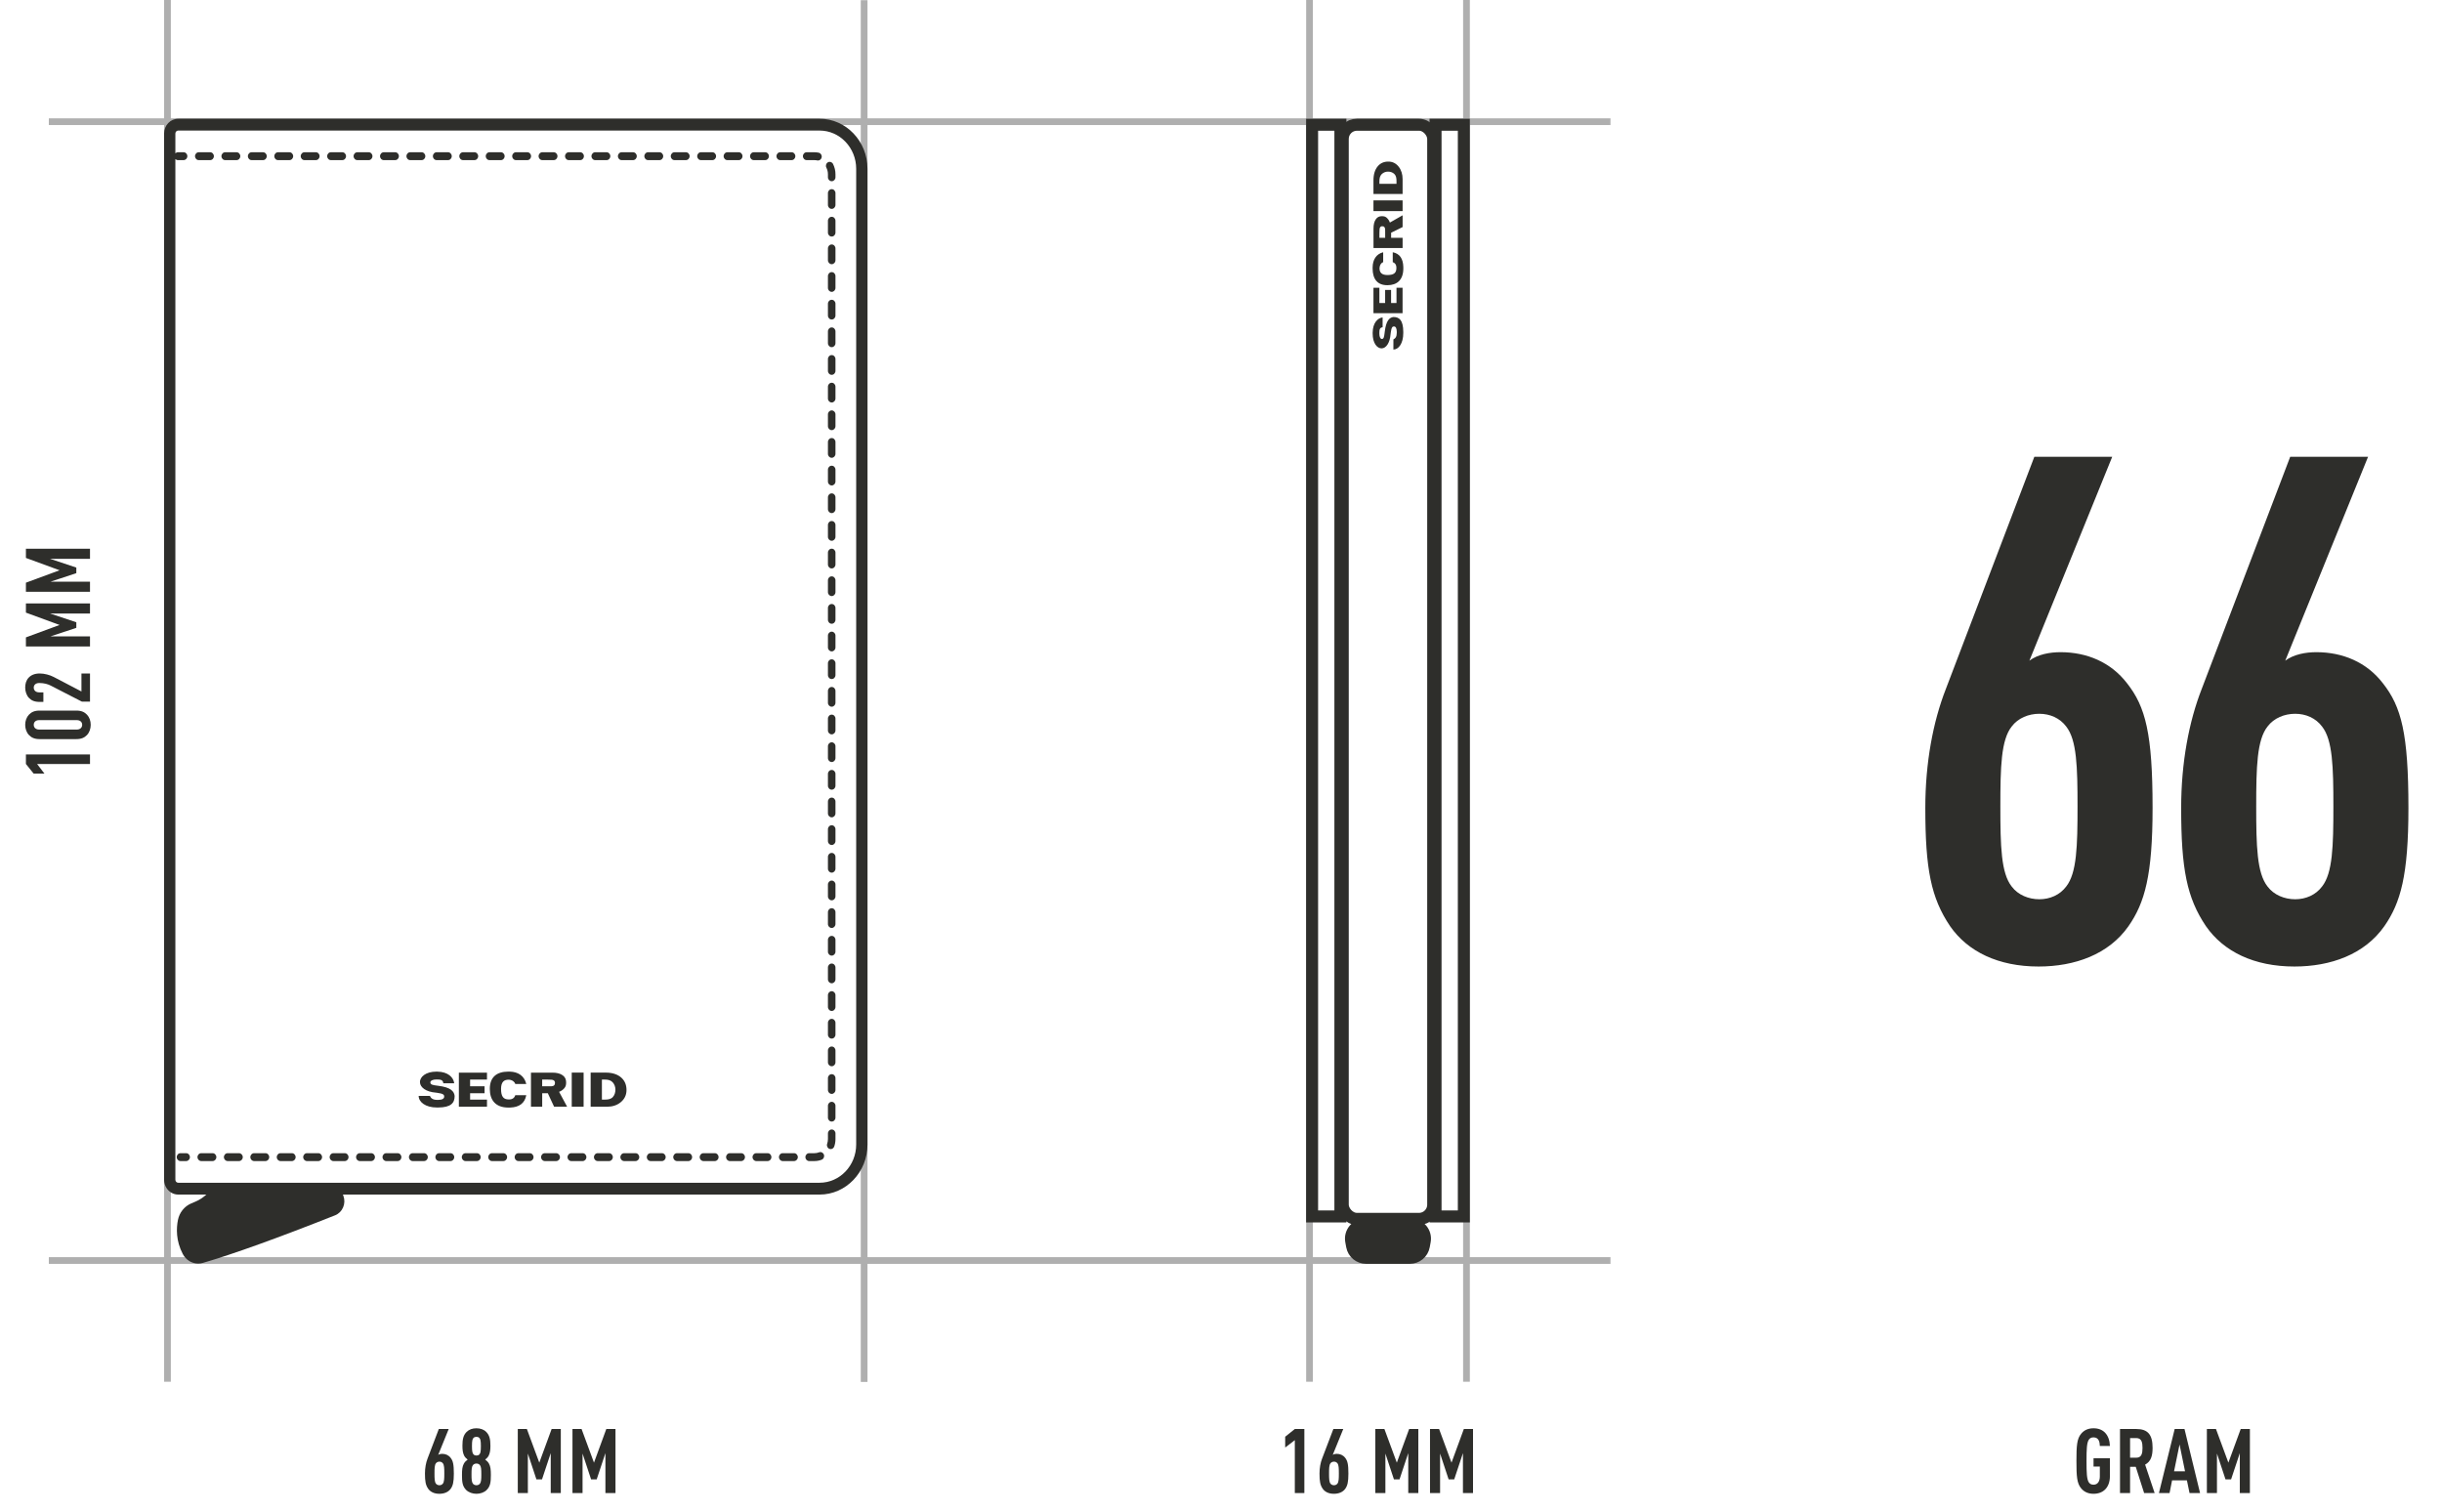
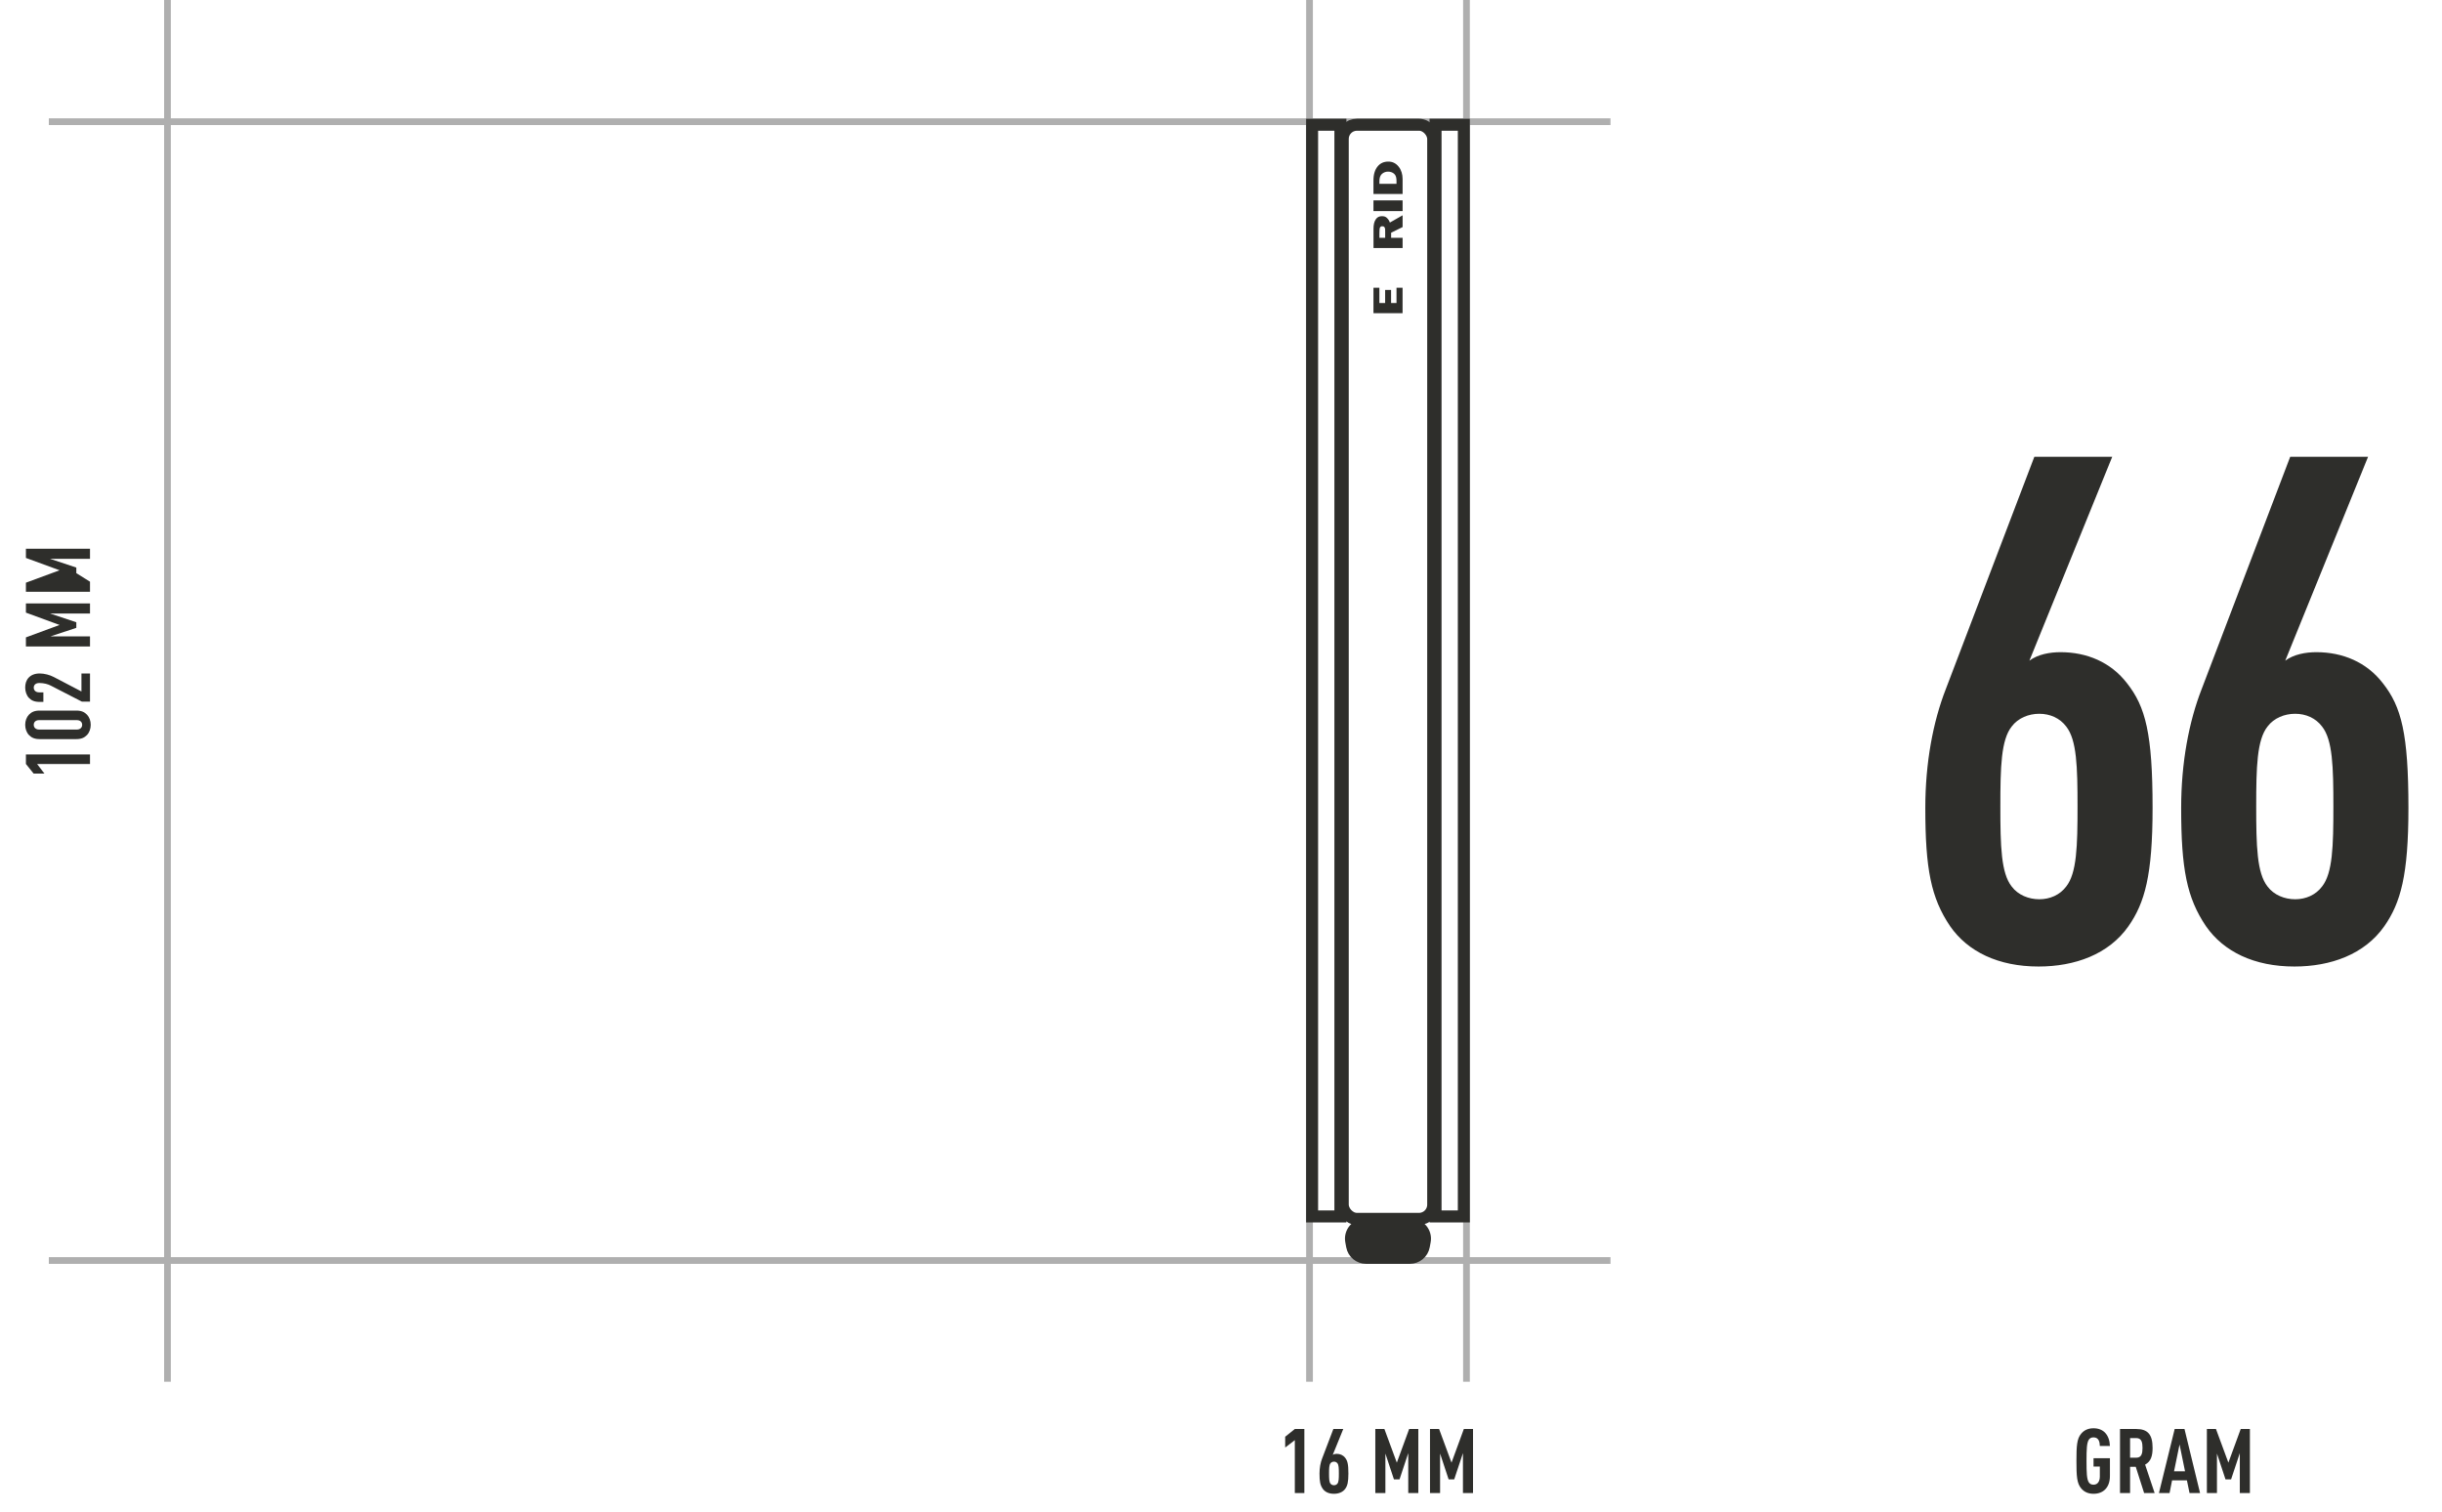
<svg xmlns="http://www.w3.org/2000/svg" width="407" height="252" viewBox="0 0 407 252" fill="none">
  <line x1="27.913" y1="230.303" x2="27.913" y2="-2.48407e-08" stroke="#AFAFAF" stroke-width="1.12" />
  <line x1="268.414" y1="20.283" x2="8.139" y2="20.283" stroke="#AFAFAF" stroke-width="1.12" />
  <line x1="268.414" y1="210.097" x2="8.139" y2="210.097" stroke="#AFAFAF" stroke-width="1.12" />
  <line x1="218.254" y1="230.303" x2="218.254" y2="-2.48407e-08" stroke="#AFAFAF" stroke-width="1.12" />
  <line x1="244.413" y1="230.303" x2="244.413" y2="-2.48407e-08" stroke="#AFAFAF" stroke-width="1.12" />
-   <line x1="144.022" y1="230.334" x2="144.022" y2="0.031" stroke="#AFAFAF" stroke-width="1.12" />
  <path d="M358.763 134.663C358.763 145.873 357.465 150.475 354.751 154.369C351.447 159.089 345.783 161.095 339.765 161.095C333.039 161.095 327.965 158.617 325.015 154.369C321.829 149.649 320.885 144.811 320.885 134.663C320.885 127.111 322.183 120.267 324.307 114.839L339.057 76.135H352.037L338.231 110.119C339.647 109.057 341.653 108.703 343.423 108.703C347.789 108.703 351.801 110.355 354.515 113.895C357.583 117.789 358.763 122.273 358.763 134.663ZM346.255 134.427C346.255 127.819 346.137 123.335 344.367 121.093C343.305 119.677 341.653 118.969 339.883 118.969C338.113 118.969 336.343 119.677 335.281 121.093C333.511 123.335 333.393 127.819 333.393 134.427C333.393 141.035 333.511 145.519 335.281 147.761C336.343 149.177 338.113 149.885 339.883 149.885C341.653 149.885 343.305 149.177 344.367 147.761C346.137 145.519 346.255 141.035 346.255 134.427ZM401.405 134.663C401.405 145.873 400.107 150.475 397.393 154.369C394.089 159.089 388.425 161.095 382.407 161.095C375.681 161.095 370.607 158.617 367.657 154.369C364.471 149.649 363.527 144.811 363.527 134.663C363.527 127.111 364.825 120.267 366.949 114.839L381.699 76.135H394.679L380.873 110.119C382.289 109.057 384.295 108.703 386.065 108.703C390.431 108.703 394.443 110.355 397.157 113.895C400.225 117.789 401.405 122.273 401.405 134.663ZM388.897 134.427C388.897 127.819 388.779 123.335 387.009 121.093C385.947 119.677 384.295 118.969 382.525 118.969C380.755 118.969 378.985 119.677 377.923 121.093C376.153 123.335 376.035 127.819 376.035 134.427C376.035 141.035 376.153 145.519 377.923 147.761C378.985 149.177 380.755 149.885 382.525 149.885C384.295 149.885 385.947 149.177 387.009 147.761C388.779 145.519 388.897 141.035 388.897 134.427Z" fill="#2E2E2B" />
  <path d="M351.653 246.009C351.653 247.959 350.528 248.979 348.923 248.979C347.933 248.979 347.288 248.589 346.853 248.064C346.148 247.224 346.073 246.054 346.073 243.519C346.073 240.984 346.148 239.814 346.853 238.974C347.288 238.449 347.933 238.059 348.923 238.059C349.748 238.059 350.378 238.329 350.828 238.779C351.353 239.319 351.623 240.099 351.653 241.014H349.973C349.958 240.429 349.838 239.574 348.923 239.574C348.518 239.574 348.278 239.739 348.128 239.979C347.798 240.489 347.753 241.569 347.753 243.519C347.753 245.469 347.798 246.549 348.128 247.059C348.278 247.299 348.518 247.464 348.923 247.464C349.658 247.464 349.973 246.834 349.973 246.099V244.434H348.923V243.054H351.653V246.009ZM359.109 248.859H357.354L355.959 244.479H355.014V248.859H353.334V238.179H356.034C357.984 238.179 358.764 239.124 358.764 241.329C358.764 242.649 358.494 243.594 357.519 244.119L359.109 248.859ZM357.084 241.329C357.084 240.444 356.949 239.694 356.049 239.694H355.014V242.964H356.049C356.949 242.964 357.084 242.214 357.084 241.329ZM366.677 248.859H364.922L364.487 246.744H362.012L361.592 248.859H359.822L362.447 238.179H364.082L366.677 248.859ZM364.172 245.229L363.257 240.759L362.342 245.229H364.172ZM374.983 248.859H373.303V242.199L371.848 246.579H370.918L369.493 242.274V248.859H367.813V238.179H369.328L371.398 243.789L373.453 238.179H374.983V248.859Z" fill="#2E2E2B" />
  <path d="M217.393 248.859H215.803V240.039L214.198 241.269V239.469L215.803 238.179H217.393V248.859ZM224.733 245.619C224.733 247.044 224.568 247.629 224.223 248.124C223.803 248.724 223.083 248.979 222.318 248.979C221.463 248.979 220.818 248.664 220.443 248.124C220.038 247.524 219.918 246.909 219.918 245.619C219.918 244.659 220.083 243.789 220.353 243.099L222.228 238.179H223.878L222.123 242.499C222.303 242.364 222.558 242.319 222.783 242.319C223.338 242.319 223.848 242.529 224.193 242.979C224.583 243.474 224.733 244.044 224.733 245.619ZM223.143 245.589C223.143 244.749 223.128 244.179 222.903 243.894C222.768 243.714 222.558 243.624 222.333 243.624C222.108 243.624 221.883 243.714 221.748 243.894C221.523 244.179 221.508 244.749 221.508 245.589C221.508 246.429 221.523 246.999 221.748 247.284C221.883 247.464 222.108 247.554 222.333 247.554C222.558 247.554 222.768 247.464 222.903 247.284C223.128 246.999 223.143 246.429 223.143 245.589ZM236.389 248.859H234.709V242.199L233.254 246.579H232.324L230.899 242.274V248.859H229.219V238.179H230.734L232.804 243.789L234.859 238.179H236.389V248.859ZM245.504 248.859H243.824V242.199L242.369 246.579H241.439L240.014 242.274V248.859H238.334V238.179H239.849L241.919 243.789L243.974 238.179H245.504V248.859Z" fill="#2E2E2B" />
-   <path d="M15 125.747L15 127.337L6.18 127.337L7.41 128.942L5.61 128.942L4.32 127.337L4.32 125.747L15 125.747ZM12.72 118.437C13.575 118.437 14.085 118.692 14.49 119.112C14.895 119.532 15.12 120.147 15.12 120.807C15.12 121.467 14.895 122.097 14.49 122.517C14.085 122.937 13.575 123.192 12.72 123.192L6.6 123.192C5.745 123.192 5.235 122.937 4.83 122.517C4.425 122.097 4.2 121.467 4.2 120.807C4.2 120.147 4.425 119.532 4.83 119.112C5.235 118.692 5.745 118.437 6.6 118.437L12.72 118.437ZM12.78 120.027L6.54 120.027C5.925 120.027 5.625 120.372 5.625 120.807C5.625 121.242 5.925 121.602 6.54 121.602L12.78 121.602C13.395 121.602 13.695 121.242 13.695 120.807C13.695 120.372 13.395 120.027 12.78 120.027ZM15 112.251L15 116.946L13.65 116.946L8.46 114.276C8.01 114.036 7.335 113.841 6.555 113.841C5.94 113.841 5.625 114.171 5.625 114.606C5.625 115.041 5.925 115.401 6.54 115.401L7.23 115.401L7.23 116.991L6.6 116.991C5.745 116.991 5.235 116.751 4.83 116.331C4.425 115.911 4.2 115.251 4.2 114.606C4.2 113.961 4.365 113.391 4.77 112.956C5.16 112.536 5.76 112.251 6.615 112.251C7.395 112.251 8.295 112.491 8.955 112.836L13.575 115.251L13.575 112.251L15 112.251ZM15 100.58L15 102.26L8.34 102.26L12.72 103.715L12.72 104.645L8.415 106.07L15 106.07L15 107.75L4.32 107.75L4.32 106.235L9.93 104.165L4.32 102.11L4.32 100.58L15 100.58ZM15 91.465L15 93.145L8.34 93.145L12.72 94.6L12.72 95.53L8.415 96.955L15 96.955L15 98.635L4.32 98.635L4.32 97.12L9.93 95.05L4.32 92.995L4.32 91.465L15 91.465Z" fill="#2E2E2B" />
-   <path d="M75.641 245.619C75.641 247.044 75.476 247.629 75.131 248.124C74.711 248.724 73.991 248.979 73.226 248.979C72.371 248.979 71.726 248.664 71.351 248.124C70.946 247.524 70.826 246.909 70.826 245.619C70.826 244.659 70.991 243.789 71.261 243.099L73.136 238.179H74.786L73.031 242.499C73.211 242.364 73.466 242.319 73.691 242.319C74.246 242.319 74.756 242.529 75.101 242.979C75.491 243.474 75.641 244.044 75.641 245.619ZM74.051 245.589C74.051 244.749 74.036 244.179 73.811 243.894C73.676 243.714 73.466 243.624 73.241 243.624C73.016 243.624 72.791 243.714 72.656 243.894C72.431 244.179 72.416 244.749 72.416 245.589C72.416 246.429 72.431 246.999 72.656 247.284C72.791 247.464 73.016 247.554 73.241 247.554C73.466 247.554 73.676 247.464 73.811 247.284C74.036 246.999 74.051 246.429 74.051 245.589ZM81.811 245.844C81.811 247.014 81.736 247.719 81.106 248.349C80.701 248.754 80.056 248.979 79.411 248.979C78.751 248.979 78.121 248.754 77.701 248.349C77.071 247.719 76.996 247.014 76.996 245.844C76.996 244.944 77.056 244.419 77.311 243.954C77.461 243.684 77.671 243.474 77.941 243.279C77.686 243.084 77.491 242.874 77.356 242.619C77.131 242.154 77.071 241.674 77.071 240.954C77.071 239.904 77.221 239.214 77.761 238.674C78.181 238.254 78.751 238.059 79.396 238.059C80.041 238.059 80.641 238.254 81.046 238.674C81.586 239.214 81.736 239.904 81.736 240.954C81.736 241.674 81.676 242.154 81.451 242.619C81.316 242.874 81.121 243.084 80.866 243.279C81.136 243.474 81.346 243.684 81.496 243.954C81.751 244.419 81.811 244.944 81.811 245.844ZM80.221 245.754C80.221 244.869 80.191 244.464 79.981 244.194C79.846 244.029 79.636 243.939 79.411 243.939C79.186 243.939 78.961 244.029 78.826 244.194C78.616 244.464 78.586 244.869 78.586 245.754C78.586 246.594 78.616 247.029 78.826 247.299C78.961 247.464 79.186 247.554 79.411 247.554C79.636 247.554 79.846 247.464 79.981 247.299C80.191 247.029 80.221 246.594 80.221 245.754ZM80.146 241.044C80.146 240.129 80.071 239.859 79.891 239.664C79.771 239.544 79.606 239.484 79.411 239.484C79.216 239.484 79.036 239.544 78.916 239.664C78.736 239.859 78.661 240.129 78.661 241.044C78.661 241.959 78.751 242.229 78.931 242.424C79.051 242.544 79.216 242.604 79.411 242.604C79.606 242.604 79.771 242.544 79.891 242.424C80.071 242.229 80.146 241.959 80.146 241.044ZM93.468 248.859H91.788V242.199L90.333 246.579H89.403L87.978 242.274V248.859H86.298V238.179H87.813L89.883 243.789L91.938 238.179H93.468V248.859ZM102.582 248.859H100.902V242.199L99.447 246.579H98.517L97.092 242.274V248.859H95.412V238.179H96.927L98.997 243.789L101.052 238.179H102.582V248.859Z" fill="#2E2E2B" />
-   <path fill-rule="evenodd" clip-rule="evenodd" d="M87.713 182.541H85.885C85.767 182.918 85.468 183.261 84.826 183.251C84.817 183.251 84.806 183.251 84.797 183.251C83.906 183.251 83.509 182.775 83.509 181.501C83.509 180.358 83.985 179.942 84.803 179.96C84.812 179.96 84.822 179.959 84.831 179.959C85.404 180.007 85.766 180.31 85.888 180.672H87.713C87.387 179.309 86.342 178.645 84.966 178.613C84.953 178.613 84.705 178.611 84.692 178.611C82.753 178.625 81.625 179.557 81.637 181.507C81.638 183.379 82.607 184.584 84.675 184.605C84.688 184.605 85.036 184.601 85.049 184.6C86.49 184.55 87.456 183.928 87.713 182.541ZM73.035 180.974C73.008 180.971 72.866 180.951 72.839 180.949C72.092 180.855 71.716 180.78 71.729 180.39C71.738 180.117 72.146 179.922 72.717 179.922C72.732 179.922 72.865 179.922 72.879 179.922C73.469 179.925 73.843 180.024 73.887 180.56H75.704C75.584 179.564 74.666 178.646 72.909 178.616C72.884 178.616 72.742 178.615 72.717 178.615C70.998 178.611 69.958 179.47 69.995 180.397C70.029 181.236 70.974 181.981 72.644 182.116C72.669 182.119 72.811 182.137 72.835 182.14C73.949 182.28 74.034 182.511 74.034 182.771C74.034 183.111 73.719 183.319 73.045 183.324C73.024 183.325 72.886 183.325 72.865 183.325C72.151 183.321 71.823 183.064 71.652 182.666L69.778 182.662C69.778 183.665 70.881 184.595 72.826 184.595C72.854 184.595 72.998 184.595 73.025 184.595C75.221 184.577 75.774 183.804 75.774 182.663C75.681 181.886 75.115 181.23 73.035 180.974ZM76.479 184.465H81.164V183.279H78.35L78.351 182.219H80.762V181.06H78.35L78.351 179.938L81.164 179.937V178.782H76.479V184.465ZM100.317 183.277V179.939L100.846 179.941C101.365 179.942 101.822 180.062 102.13 180.413C102.41 180.732 102.571 181.158 102.57 181.621C102.568 182.085 102.433 182.515 102.151 182.838C101.841 183.19 101.375 183.278 100.866 183.277H100.317ZM103.482 183.692C104.103 183.167 104.415 182.498 104.417 181.687C104.42 180.832 104.135 180.145 103.562 179.625C102.949 179.072 102.085 178.781 100.971 178.777H98.443L98.442 184.465L101.197 184.465C102.06 184.465 102.861 184.217 103.482 183.692ZM95.29 184.467H97.267V178.778H95.29V184.467ZM92.348 180.9C92.156 181.091 91.766 181.058 91.435 181.058H90.362L90.362 179.939H91.24C91.888 179.935 92.113 179.979 92.248 180.045C92.433 180.138 92.489 180.304 92.494 180.46C92.5 180.652 92.475 180.774 92.348 180.9ZM94.09 181.334C94.303 181.077 94.356 180.769 94.355 180.422C94.354 179.931 94.207 179.543 93.806 179.245C93.377 178.925 92.801 178.78 92.023 178.782H88.495V184.465H90.367V182.22H91.306L92.35 184.465H94.521L93.182 181.981C93.589 181.832 93.878 181.591 94.09 181.334ZM138.617 45.356C138.27 45.356 137.989 45.65 137.989 46.013V47.988C137.989 48.351 138.27 48.645 138.617 48.645C138.964 48.645 139.244 48.351 139.244 47.988V46.013C139.244 45.65 138.964 45.356 138.617 45.356ZM138.617 59.185C138.27 59.185 137.989 59.479 137.989 59.842V61.818C137.989 62.18 138.27 62.475 138.617 62.475C138.964 62.475 139.244 62.18 139.244 61.818V59.842C139.244 59.479 138.964 59.185 138.617 59.185ZM135.736 26.689C135.892 26.689 136.048 26.706 136.201 26.739C136.245 26.749 136.288 26.754 136.331 26.754C136.621 26.754 136.882 26.542 136.945 26.232C137.016 25.877 136.8 25.529 136.461 25.454C136.223 25.402 135.979 25.375 135.737 25.375H134.447C134.1 25.375 133.82 25.669 133.82 26.032C133.82 26.394 134.1 26.689 134.447 26.689H135.736ZM138.617 40.746C138.27 40.746 137.989 41.04 137.989 41.403V43.379C137.989 43.741 138.27 44.035 138.617 44.035C138.964 44.035 139.244 43.741 139.244 43.379V41.403C139.244 41.04 138.964 40.746 138.617 40.746ZM138.618 188.258C138.272 188.258 137.991 188.552 137.991 188.915V189.848C137.991 190.122 137.946 190.392 137.858 190.648C137.741 190.989 137.91 191.365 138.236 191.488C138.306 191.514 138.378 191.528 138.449 191.528C138.706 191.528 138.947 191.361 139.04 191.092C139.177 190.693 139.246 190.275 139.246 189.848V188.915C139.246 188.552 138.966 188.258 138.618 188.258ZM138.617 169.819C138.27 169.819 137.989 170.113 137.989 170.476V172.452C137.989 172.814 138.27 173.109 138.617 173.109C138.964 173.109 139.244 172.814 139.244 172.452V170.476C139.244 170.113 138.964 169.819 138.617 169.819ZM132.342 192.208H130.454C130.107 192.208 129.827 192.502 129.827 192.865C129.827 193.228 130.107 193.522 130.454 193.522H132.342C132.689 193.522 132.97 193.228 132.97 192.865C132.97 192.502 132.689 192.208 132.342 192.208ZM138.617 165.21C138.27 165.21 137.989 165.503 137.989 165.867V167.842C137.989 168.205 138.27 168.499 138.617 168.499C138.964 168.499 139.244 168.205 139.244 167.842V165.867C139.244 165.503 138.964 165.21 138.617 165.21ZM138.617 183.648C138.27 183.648 137.989 183.943 137.989 184.305V186.281C137.989 186.644 138.27 186.938 138.617 186.938C138.964 186.938 139.244 186.644 139.244 186.281V184.305C139.244 183.943 138.964 183.648 138.617 183.648ZM138.617 179.038C138.27 179.038 137.989 179.333 137.989 179.695V181.671C137.989 182.034 138.27 182.328 138.617 182.328C138.964 182.328 139.244 182.034 139.244 181.671V179.695C139.244 179.333 138.964 179.038 138.617 179.038ZM138.617 174.429C138.27 174.429 137.989 174.723 137.989 175.086V177.061C137.989 177.424 138.27 177.718 138.617 177.718C138.964 177.718 139.244 177.424 139.244 177.061V175.086C139.244 174.723 138.964 174.429 138.617 174.429ZM131.928 26.689C132.276 26.689 132.556 26.394 132.556 26.032C132.556 25.669 132.276 25.375 131.928 25.375H130.04C129.693 25.375 129.412 25.669 129.412 26.032C129.412 26.394 129.693 26.689 130.04 26.689H131.928ZM137.985 27.052C137.679 27.222 137.563 27.62 137.726 27.94C137.901 28.284 137.989 28.656 137.989 29.048V29.549C137.989 29.912 138.27 30.206 138.617 30.206C138.964 30.206 139.245 29.912 139.245 29.549V29.048C139.245 28.447 139.103 27.852 138.835 27.323C138.671 27.003 138.291 26.881 137.985 27.052ZM123.121 26.689C123.468 26.689 123.749 26.394 123.749 26.032C123.749 25.669 123.468 25.375 123.121 25.375H121.234C120.886 25.375 120.606 25.669 120.606 26.032C120.606 26.394 120.886 26.689 121.234 26.689H123.121ZM138.617 36.136C138.27 36.136 137.989 36.43 137.989 36.793V38.769C137.989 39.131 138.27 39.426 138.617 39.426C138.964 39.426 139.244 39.131 139.244 38.769V36.793C139.244 36.43 138.964 36.136 138.617 36.136ZM138.617 160.599C138.27 160.599 137.989 160.894 137.989 161.256V163.232C137.989 163.595 138.27 163.889 138.617 163.889C138.964 163.889 139.244 163.595 139.244 163.232V161.256C139.244 160.894 138.964 160.599 138.617 160.599ZM118.719 26.689C119.066 26.689 119.346 26.394 119.346 26.032C119.346 25.669 119.066 25.375 118.719 25.375H116.83C116.483 25.375 116.202 25.669 116.202 26.032C116.202 26.394 116.483 26.689 116.83 26.689H118.719ZM119.133 192.208H117.245C116.898 192.208 116.617 192.502 116.617 192.865C116.617 193.228 116.898 193.522 117.245 193.522H119.133C119.48 193.522 119.76 193.228 119.76 192.865C119.76 192.502 119.48 192.208 119.133 192.208ZM114.725 192.208H112.837C112.49 192.208 112.21 192.502 112.21 192.865C112.21 193.228 112.49 193.522 112.837 193.522H114.725C115.072 193.522 115.353 193.228 115.353 192.865C115.353 192.502 115.072 192.208 114.725 192.208ZM127.938 192.208H126.051C125.704 192.208 125.423 192.502 125.423 192.865C125.423 193.228 125.704 193.522 126.051 193.522H127.938C128.286 193.522 128.566 193.228 128.566 192.865C128.566 192.502 128.286 192.208 127.938 192.208ZM123.532 192.208H121.644C121.297 192.208 121.016 192.502 121.016 192.865C121.016 193.228 121.297 193.522 121.644 193.522H123.532C123.88 193.522 124.16 193.228 124.16 192.865C124.16 192.502 123.88 192.208 123.532 192.208ZM138.617 31.527C138.27 31.527 137.989 31.821 137.989 32.184V34.159C137.989 34.522 138.27 34.816 138.617 34.816C138.964 34.816 139.244 34.522 139.244 34.159V32.184C139.244 31.821 138.964 31.527 138.617 31.527ZM127.525 26.689C127.872 26.689 128.153 26.394 128.153 26.032C128.153 25.669 127.872 25.375 127.525 25.375H125.637C125.29 25.375 125.009 25.669 125.009 26.032C125.009 26.394 125.29 26.689 125.637 26.689H127.525ZM136.512 192.063C136.264 192.159 136.002 192.208 135.733 192.208H134.862C134.515 192.208 134.234 192.502 134.234 192.865C134.234 193.228 134.515 193.522 134.862 193.522H135.733C136.151 193.522 136.559 193.446 136.946 193.297C137.272 193.171 137.438 192.793 137.318 192.453C137.198 192.113 136.836 191.938 136.512 192.063ZM138.617 49.966C138.27 49.966 137.989 50.26 137.989 50.623V52.598C137.989 52.961 138.27 53.255 138.617 53.255C138.964 53.255 139.244 52.961 139.244 52.598V50.623C139.244 50.26 138.964 49.966 138.617 49.966ZM138.617 100.673C138.27 100.673 137.989 100.967 137.989 101.33V103.306C137.989 103.668 138.27 103.963 138.617 103.963C138.964 103.963 139.244 103.668 139.244 103.306V101.33C139.244 100.967 138.964 100.673 138.617 100.673ZM138.617 86.843C138.27 86.843 137.989 87.138 137.989 87.5V89.476C137.989 89.839 138.27 90.133 138.617 90.133C138.964 90.133 139.244 89.839 139.244 89.476V87.5C139.244 87.138 138.964 86.843 138.617 86.843ZM138.617 155.99C138.27 155.99 137.989 156.284 137.989 156.647V158.622C137.989 158.985 138.27 159.279 138.617 159.279C138.964 159.279 139.244 158.985 139.244 158.622V156.647C139.244 156.284 138.964 155.99 138.617 155.99ZM138.617 91.453C138.27 91.453 137.989 91.748 137.989 92.11V94.085C137.989 94.449 138.27 94.743 138.617 94.743C138.964 94.743 139.244 94.449 139.244 94.085V92.11C139.244 91.748 138.964 91.453 138.617 91.453ZM138.617 82.234C138.27 82.234 137.989 82.528 137.989 82.89V84.867C137.989 85.229 138.27 85.523 138.617 85.523C138.964 85.523 139.244 85.229 139.244 84.867V82.89C139.244 82.528 138.964 82.234 138.617 82.234ZM114.31 26.689C114.657 26.689 114.938 26.394 114.938 26.032C114.938 25.669 114.657 25.375 114.31 25.375H112.423C112.076 25.375 111.795 25.669 111.795 26.032C111.795 26.394 112.076 26.689 112.423 26.689H114.31ZM138.617 63.794C138.27 63.794 137.989 64.089 137.989 64.451V66.427C137.989 66.79 138.27 67.084 138.617 67.084C138.964 67.084 139.244 66.79 139.244 66.427V64.451C139.244 64.089 138.964 63.794 138.617 63.794ZM138.617 77.624C138.27 77.624 137.989 77.918 137.989 78.281V80.257C137.989 80.62 138.27 80.914 138.617 80.914C138.964 80.914 139.244 80.62 139.244 80.257V78.281C139.244 77.918 138.964 77.624 138.617 77.624ZM138.617 68.405C138.27 68.405 137.989 68.698 137.989 69.062V71.037C137.989 71.4 138.27 71.694 138.617 71.694C138.964 71.694 139.244 71.4 139.244 71.037V69.062C139.244 68.698 138.964 68.405 138.617 68.405ZM138.617 73.014C138.27 73.014 137.989 73.308 137.989 73.671V75.646C137.989 76.01 138.27 76.303 138.617 76.303C138.964 76.303 139.244 76.01 139.244 75.646V73.671C139.244 73.308 138.964 73.014 138.617 73.014ZM138.617 96.063C138.27 96.063 137.989 96.357 137.989 96.72V98.695C137.989 99.059 138.27 99.352 138.617 99.352C138.964 99.352 139.244 99.059 139.244 98.695V96.72C139.244 96.357 138.964 96.063 138.617 96.063ZM138.617 142.161C138.27 142.161 137.989 142.455 137.989 142.818V144.793C137.989 145.156 138.27 145.45 138.617 145.45C138.964 145.45 139.244 145.156 139.244 144.793V142.818C139.244 142.455 138.964 142.161 138.617 142.161ZM138.617 137.551C138.27 137.551 137.989 137.845 137.989 138.208V140.183C137.989 140.547 138.27 140.84 138.617 140.84C138.964 140.84 139.244 140.547 139.244 140.183V138.208C139.244 137.845 138.964 137.551 138.617 137.551ZM138.617 132.941C138.27 132.941 137.989 133.235 137.989 133.598V135.573C137.989 135.936 138.27 136.23 138.617 136.23C138.964 136.23 139.244 135.936 139.244 135.573V133.598C139.244 133.235 138.964 132.941 138.617 132.941ZM138.617 146.771C138.27 146.771 137.989 147.064 137.989 147.428V149.403C137.989 149.766 138.27 150.06 138.617 150.06C138.964 150.06 139.244 149.766 139.244 149.403V147.428C139.244 147.064 138.964 146.771 138.617 146.771ZM138.617 105.283C138.27 105.283 137.989 105.577 137.989 105.939V107.915C137.989 108.278 138.27 108.572 138.617 108.572C138.964 108.572 139.244 108.278 139.244 107.915V105.939C139.244 105.577 138.964 105.283 138.617 105.283ZM138.617 151.38C138.27 151.38 137.989 151.674 137.989 152.037V154.012C137.989 154.375 138.27 154.669 138.617 154.669C138.964 154.669 139.244 154.375 139.244 154.012V152.037C139.244 151.674 138.964 151.38 138.617 151.38ZM138.617 114.502C138.27 114.502 137.989 114.796 137.989 115.159V117.134C137.989 117.498 138.27 117.791 138.617 117.791C138.964 117.791 139.244 117.498 139.244 117.134V115.159C139.244 114.796 138.964 114.502 138.617 114.502ZM138.617 109.892C138.27 109.892 137.989 110.187 137.989 110.549V112.525C137.989 112.887 138.27 113.182 138.617 113.182C138.964 113.182 139.244 112.887 139.244 112.525V110.549C139.244 110.187 138.964 109.892 138.617 109.892ZM138.617 123.722C138.27 123.722 137.989 124.015 137.989 124.379V126.354C137.989 126.717 138.27 127.011 138.617 127.011C138.964 127.011 139.244 126.717 139.244 126.354V124.379C139.244 124.015 138.964 123.722 138.617 123.722ZM138.617 119.112C138.27 119.112 137.989 119.406 137.989 119.769V121.744C137.989 122.108 138.27 122.401 138.617 122.401C138.964 122.401 139.244 122.108 139.244 121.744V119.769C139.244 119.406 138.964 119.112 138.617 119.112ZM138.617 128.331C138.27 128.331 137.989 128.626 137.989 128.988V130.964C137.989 131.326 138.27 131.621 138.617 131.621C138.964 131.621 139.244 131.326 139.244 130.964V128.988C139.244 128.626 138.964 128.331 138.617 128.331ZM138.617 54.575C138.27 54.575 137.989 54.869 137.989 55.232V57.208C137.989 57.571 138.27 57.865 138.617 57.865C138.964 57.865 139.244 57.571 139.244 57.208V55.232C139.244 54.869 138.964 54.575 138.617 54.575ZM35.43 192.208H33.542C33.195 192.208 32.914 192.502 32.914 192.865C32.914 193.228 33.195 193.522 33.542 193.522H35.43C35.777 193.522 36.058 193.228 36.058 192.865C36.058 192.502 35.777 192.208 35.43 192.208ZM39.422 26.689C39.769 26.689 40.05 26.394 40.05 26.032C40.05 25.669 39.769 25.375 39.422 25.375H37.535C37.188 25.375 36.907 25.669 36.907 26.032C36.907 26.394 37.188 26.689 37.535 26.689H39.422ZM39.834 192.208H37.945C37.598 192.208 37.318 192.502 37.318 192.865C37.318 193.228 37.598 193.522 37.945 193.522H39.834C40.18 193.522 40.462 193.228 40.462 192.865C40.462 192.502 40.18 192.208 39.834 192.208ZM35.02 26.689C35.367 26.689 35.648 26.394 35.648 26.032C35.648 25.669 35.367 25.375 35.02 25.375H33.132C32.785 25.375 32.504 25.669 32.504 26.032C32.504 26.394 32.785 26.689 33.132 26.689H35.02ZM48.644 192.208H46.756C46.409 192.208 46.128 192.502 46.128 192.865C46.128 193.228 46.409 193.522 46.756 193.522H48.644C48.991 193.522 49.272 193.228 49.272 192.865C49.272 192.502 48.991 192.208 48.644 192.208ZM44.241 192.208H42.353C42.006 192.208 41.725 192.502 41.725 192.865C41.725 193.228 42.006 193.522 42.353 193.522H44.241C44.588 193.522 44.868 193.228 44.868 192.865C44.868 192.502 44.588 192.208 44.241 192.208ZM43.831 26.689C44.178 26.689 44.459 26.394 44.459 26.032C44.459 25.669 44.178 25.375 43.831 25.375H41.942C41.595 25.375 41.315 25.669 41.315 26.032C41.315 26.394 41.595 26.689 41.942 26.689H43.831ZM48.234 26.689C48.581 26.689 48.862 26.394 48.862 26.032C48.862 25.669 48.581 25.375 48.234 25.375H46.346C45.998 25.375 45.718 25.669 45.718 26.032C45.718 26.394 45.998 26.689 46.346 26.689H48.234ZM103.612 26.689H105.501C105.848 26.689 106.129 26.394 106.129 26.032C106.129 25.669 105.848 25.375 105.501 25.375H103.612C103.266 25.375 102.985 25.669 102.985 26.032C102.985 26.394 103.266 26.689 103.612 26.689ZM94.802 26.689H96.69C97.037 26.689 97.317 26.394 97.317 26.032C97.317 25.669 97.037 25.375 96.69 25.375H94.802C94.455 25.375 94.174 25.669 94.174 26.032C94.174 26.394 94.455 26.689 94.802 26.689ZM57.045 26.689C57.391 26.689 57.672 26.394 57.672 26.032C57.672 25.669 57.391 25.375 57.045 25.375H55.156C54.809 25.375 54.528 25.669 54.528 26.032C54.528 26.394 54.809 26.689 55.156 26.689H57.045ZM99.205 26.689H101.093C101.439 26.689 101.721 26.394 101.721 26.032C101.721 25.669 101.439 25.375 101.093 25.375H99.205C98.858 25.375 98.577 25.669 98.577 26.032C98.577 26.394 98.858 26.689 99.205 26.689ZM90.394 26.689H92.282C92.629 26.689 92.91 26.394 92.91 26.032C92.91 25.669 92.629 25.375 92.282 25.375H90.394C90.047 25.375 89.767 25.669 89.767 26.032C89.767 26.394 90.047 26.689 90.394 26.689ZM52.637 26.689C52.984 26.689 53.264 26.394 53.264 26.032C53.264 25.669 52.984 25.375 52.637 25.375H50.749C50.402 25.375 50.121 25.669 50.121 26.032C50.121 26.394 50.402 26.689 50.749 26.689H52.637ZM72.777 26.689H74.665C75.012 26.689 75.293 26.394 75.293 26.032C75.293 25.669 75.012 25.375 74.665 25.375H72.777C72.431 25.375 72.15 25.669 72.15 26.032C72.15 26.394 72.431 26.689 72.777 26.689ZM85.995 26.689H87.883C88.23 26.689 88.511 26.394 88.511 26.032C88.511 25.669 88.23 25.375 87.883 25.375H85.995C85.648 25.375 85.368 25.669 85.368 26.032C85.368 26.394 85.648 26.689 85.995 26.689ZM81.588 26.689H83.476C83.824 26.689 84.104 26.394 84.104 26.032C84.104 25.669 83.824 25.375 83.476 25.375H81.588C81.241 25.375 80.96 25.669 80.96 26.032C80.96 26.394 81.241 26.689 81.588 26.689ZM77.181 26.689H79.068C79.415 26.689 79.696 26.394 79.696 26.032C79.696 25.669 79.415 25.375 79.068 25.375H77.181C76.833 25.375 76.553 25.669 76.553 26.032C76.553 26.394 76.833 26.689 77.181 26.689ZM70.672 192.208H68.784C68.437 192.208 68.157 192.502 68.157 192.865C68.157 193.228 68.437 193.522 68.784 193.522H70.672C71.019 193.522 71.3 193.228 71.3 192.865C71.3 192.502 71.019 192.208 70.672 192.208ZM79.483 192.208H77.595C77.248 192.208 76.967 192.502 76.967 192.865C76.967 193.228 77.248 193.522 77.595 193.522H79.483C79.83 193.522 80.111 193.228 80.111 192.865C80.111 192.502 79.83 192.208 79.483 192.208ZM53.051 192.208H51.163C50.816 192.208 50.535 192.502 50.535 192.865C50.535 193.228 50.816 193.522 51.163 193.522H53.051C53.398 193.522 53.679 193.228 53.679 192.865C53.679 192.502 53.398 192.208 53.051 192.208ZM83.89 192.208H82.002C81.655 192.208 81.375 192.502 81.375 192.865C81.375 193.228 81.655 193.522 82.002 193.522H83.89C84.237 193.522 84.518 193.228 84.518 192.865C84.518 192.502 84.237 192.208 83.89 192.208ZM88.294 192.208H86.406C86.059 192.208 85.778 192.502 85.778 192.865C85.778 193.228 86.059 193.522 86.406 193.522H88.294C88.641 193.522 88.922 193.228 88.922 192.865C88.922 192.502 88.641 192.208 88.294 192.208ZM97.105 192.208H95.216C94.87 192.208 94.588 192.502 94.588 192.865C94.588 193.228 94.87 193.522 95.216 193.522H97.105C97.452 193.522 97.733 193.228 97.733 192.865C97.733 192.502 97.452 192.208 97.105 192.208ZM110.318 192.208H108.43C108.084 192.208 107.802 192.502 107.802 192.865C107.802 193.228 108.084 193.522 108.43 193.522H110.318C110.666 193.522 110.946 193.228 110.946 192.865C110.946 192.502 110.666 192.208 110.318 192.208ZM109.907 26.689C110.255 26.689 110.535 26.394 110.535 26.032C110.535 25.669 110.255 25.375 109.907 25.375H108.02C107.673 25.375 107.392 25.669 107.392 26.032C107.392 26.394 107.673 26.689 108.02 26.689H109.907ZM105.914 192.208H104.027C103.68 192.208 103.399 192.502 103.399 192.865C103.399 193.228 103.68 193.522 104.027 193.522H105.914C106.261 193.522 106.542 193.228 106.542 192.865C106.542 192.502 106.261 192.208 105.914 192.208ZM101.508 192.208H99.62C99.272 192.208 98.992 192.502 98.992 192.865C98.992 193.228 99.272 193.522 99.62 193.522H101.508C101.855 193.522 102.136 193.228 102.136 192.865C102.136 192.502 101.855 192.208 101.508 192.208ZM92.697 192.208H90.809C90.462 192.208 90.181 192.502 90.181 192.865C90.181 193.228 90.462 193.522 90.809 193.522H92.697C93.043 193.522 93.325 193.228 93.325 192.865C93.325 192.502 93.043 192.208 92.697 192.208ZM61.862 192.208H59.974C59.627 192.208 59.346 192.502 59.346 192.865C59.346 193.228 59.627 193.522 59.974 193.522H61.862C62.209 193.522 62.49 193.228 62.49 192.865C62.49 192.502 62.209 192.208 61.862 192.208ZM65.855 26.689C66.202 26.689 66.482 26.394 66.482 26.032C66.482 25.669 66.202 25.375 65.855 25.375H63.967C63.62 25.375 63.339 25.669 63.339 26.032C63.339 26.394 63.62 26.689 63.967 26.689H65.855ZM61.447 26.689C61.794 26.689 62.075 26.394 62.075 26.032C62.075 25.669 61.794 25.375 61.447 25.375H59.559C59.213 25.375 58.932 25.669 58.932 26.032C58.932 26.394 59.213 26.689 59.559 26.689H61.447ZM57.459 192.208H55.571C55.224 192.208 54.943 192.502 54.943 192.865C54.943 193.228 55.224 193.522 55.571 193.522H57.459C57.806 193.522 58.086 193.228 58.086 192.865C58.086 192.502 57.806 192.208 57.459 192.208ZM75.08 192.208H73.192C72.845 192.208 72.564 192.502 72.564 192.865C72.564 193.228 72.845 193.522 73.192 193.522H75.08C75.427 193.522 75.707 193.228 75.707 192.865C75.707 192.502 75.427 192.208 75.08 192.208ZM70.258 26.689C70.605 26.689 70.886 26.394 70.886 26.032C70.886 25.669 70.605 25.375 70.258 25.375H68.37C68.023 25.375 67.742 25.669 67.742 26.032C67.742 26.394 68.023 26.689 68.37 26.689H70.258ZM66.269 192.208H64.381C64.035 192.208 63.754 192.502 63.754 192.865C63.754 193.228 64.035 193.522 64.381 193.522H66.269C66.616 193.522 66.897 193.228 66.897 192.865C66.897 192.502 66.616 192.208 66.269 192.208ZM31.024 192.208H30.083C29.736 192.208 29.455 192.502 29.455 192.865C29.455 193.228 29.736 193.522 30.083 193.522H31.024C31.372 193.522 31.652 193.228 31.652 192.865C31.652 192.502 31.372 192.208 31.024 192.208ZM142.698 190.759C142.698 194.275 139.965 197.135 136.605 197.135H29.703C29.442 197.135 29.229 196.913 29.229 196.64V26.509C29.342 26.619 29.489 26.689 29.655 26.689H30.597C30.944 26.689 31.224 26.395 31.224 26.032C31.224 25.669 30.944 25.375 30.597 25.375H29.655C29.489 25.375 29.342 25.445 29.229 25.554V22.257C29.229 21.984 29.442 21.762 29.703 21.762H136.605C139.965 21.762 142.698 24.622 142.698 28.138V190.759ZM136.605 19.791H29.703C28.404 19.791 27.346 20.897 27.346 22.257V196.64C27.346 197.132 27.488 197.588 27.726 197.974C28.146 198.653 28.874 199.106 29.703 199.106H34.388C33.859 199.591 33.258 199.99 32.599 200.27L31.88 200.576C30.736 201.06 29.906 202.091 29.658 203.334C29.383 204.707 29.301 206.807 30.466 209.014C30.998 210.019 31.986 210.611 33.029 210.611C33.288 210.611 33.551 210.574 33.811 210.498C38.866 209.025 46.278 206.355 55.845 202.563C56.448 202.324 56.923 201.853 57.186 201.237C57.447 200.623 57.463 199.94 57.231 199.314L57.154 199.106H136.605C141.003 199.106 144.582 195.361 144.582 190.759V28.138C144.582 23.535 141.003 19.791 136.605 19.791Z" fill="#2E2E2B" />
+   <path d="M15 125.747L15 127.337L6.18 127.337L7.41 128.942L5.61 128.942L4.32 127.337L4.32 125.747L15 125.747ZM12.72 118.437C13.575 118.437 14.085 118.692 14.49 119.112C14.895 119.532 15.12 120.147 15.12 120.807C15.12 121.467 14.895 122.097 14.49 122.517C14.085 122.937 13.575 123.192 12.72 123.192L6.6 123.192C5.745 123.192 5.235 122.937 4.83 122.517C4.425 122.097 4.2 121.467 4.2 120.807C4.2 120.147 4.425 119.532 4.83 119.112C5.235 118.692 5.745 118.437 6.6 118.437L12.72 118.437ZM12.78 120.027L6.54 120.027C5.925 120.027 5.625 120.372 5.625 120.807C5.625 121.242 5.925 121.602 6.54 121.602L12.78 121.602C13.395 121.602 13.695 121.242 13.695 120.807C13.695 120.372 13.395 120.027 12.78 120.027ZM15 112.251L15 116.946L13.65 116.946L8.46 114.276C8.01 114.036 7.335 113.841 6.555 113.841C5.94 113.841 5.625 114.171 5.625 114.606C5.625 115.041 5.925 115.401 6.54 115.401L7.23 115.401L7.23 116.991L6.6 116.991C5.745 116.991 5.235 116.751 4.83 116.331C4.425 115.911 4.2 115.251 4.2 114.606C4.2 113.961 4.365 113.391 4.77 112.956C5.16 112.536 5.76 112.251 6.615 112.251C7.395 112.251 8.295 112.491 8.955 112.836L13.575 115.251L13.575 112.251L15 112.251ZM15 100.58L15 102.26L8.34 102.26L12.72 103.715L12.72 104.645L8.415 106.07L15 106.07L15 107.75L4.32 107.75L4.32 106.235L9.93 104.165L4.32 102.11L4.32 100.58L15 100.58ZM15 91.465L15 93.145L8.34 93.145L12.72 94.6L12.72 95.53L15 96.955L15 98.635L4.32 98.635L4.32 97.12L9.93 95.05L4.32 92.995L4.32 91.465L15 91.465Z" fill="#2E2E2B" />
  <rect x="223.793" y="20.791" width="15.073" height="182.364" rx="2.36" stroke="#2E2E2B" stroke-width="2" />
  <path d="M227.521 203.653H235.136C236.883 203.653 238.204 205.238 237.89 206.957L237.736 207.793C237.493 209.123 236.334 210.089 234.982 210.089H227.675C226.323 210.089 225.164 209.123 224.921 207.793L224.768 206.957C224.453 205.238 225.774 203.653 227.521 203.653Z" fill="#2E2E2B" stroke="#2E2E2B" stroke-width="1.12" />
  <rect x="218.684" y="20.791" width="4.715" height="181.961" stroke="#2E2E2B" stroke-width="2" />
  <rect x="239.258" y="20.791" width="4.715" height="181.961" stroke="#2E2E2B" stroke-width="2" />
  <path d="M229.634 27.705C229.162 28.26 228.913 29.04 228.911 30.049L228.911 32.336L233.767 32.336L233.767 29.845C233.767 29.065 233.555 28.34 233.108 27.778C232.658 27.215 232.088 26.933 231.397 26.933C230.663 26.928 230.076 27.185 229.634 27.705ZM232.374 28.982C232.676 29.262 232.75 29.685 232.75 30.145L232.75 30.642L229.901 30.642L229.903 30.165C229.906 29.695 230.007 29.282 230.305 29.002C230.58 28.75 230.942 28.602 231.338 28.605C231.733 28.605 232.1 28.727 232.374 28.982Z" fill="#2E2E2B" />
  <path d="M228.911 33.4L228.911 35.187L233.767 35.187L233.767 33.4L228.911 33.4Z" fill="#2E2E2B" />
  <path d="M231.095 36.274C230.876 36.082 230.614 36.034 230.318 36.034C229.898 36.034 229.567 36.167 229.313 36.532C229.039 36.919 228.915 37.441 228.918 38.144L228.918 41.335L233.769 41.335L233.769 39.641L231.853 39.641L231.853 38.791L233.769 37.846L233.769 35.884L231.648 37.094C231.52 36.727 231.313 36.467 231.095 36.274ZM230.725 37.846C230.888 38.019 230.861 38.374 230.861 38.674L230.861 39.641L229.905 39.641L229.905 38.846C229.903 38.261 229.94 38.056 229.997 37.934C230.076 37.766 230.216 37.716 230.35 37.711C230.513 37.709 230.616 37.731 230.725 37.846Z" fill="#2E2E2B" />
-   <path d="M232.732 44.65C232.732 44.658 232.732 44.668 232.732 44.675C232.732 45.48 232.327 45.84 231.239 45.84C230.263 45.84 229.908 45.41 229.923 44.67C229.923 44.663 229.923 44.653 229.923 44.645C229.965 44.128 230.221 43.8 230.53 43.691L230.53 42.041C229.367 42.336 228.799 43.281 228.772 44.525C228.772 44.538 228.77 44.763 228.77 44.773C228.782 46.527 229.577 47.545 231.243 47.535C232.841 47.535 233.87 46.657 233.888 44.788C233.888 44.775 233.883 44.463 233.883 44.45C233.841 43.148 233.308 42.273 232.125 42.041L232.125 43.693C232.448 43.798 232.74 44.068 232.732 44.65Z" fill="#2E2E2B" />
  <path d="M231.846 50.505L231.846 48.326L230.856 48.326L230.856 50.505L229.898 50.505L229.898 47.961L228.911 47.961L228.911 52.2L233.762 52.2L233.762 47.961L232.75 47.961L232.75 50.505L231.846 50.505Z" fill="#2E2E2B" />
-   <path d="M232.231 52.838C233.206 52.838 233.865 53.337 233.88 55.325C233.88 55.349 233.88 55.479 233.88 55.504C233.88 57.264 233.088 58.261 232.231 58.261L232.236 56.567C232.574 56.412 232.794 56.114 232.796 55.469C232.796 55.449 232.796 55.325 232.796 55.307C232.791 54.697 232.614 54.412 232.325 54.412C232.103 54.412 231.905 54.49 231.787 55.497C231.784 55.519 231.769 55.647 231.767 55.669C231.648 57.179 231.014 58.034 230.298 58.064C229.505 58.099 228.772 57.159 228.777 55.602C228.777 55.579 228.777 55.452 228.777 55.429C228.802 53.84 229.587 53.01 230.436 52.903L230.436 54.545C229.979 54.585 229.895 54.922 229.893 55.457C229.893 55.469 229.893 55.589 229.893 55.604C229.893 56.122 230.058 56.489 230.293 56.499C230.624 56.507 230.688 56.169 230.767 55.492C230.769 55.469 230.787 55.34 230.789 55.315C231.009 53.435 231.569 52.923 232.231 52.838Z" fill="#2E2E2B" />
</svg>